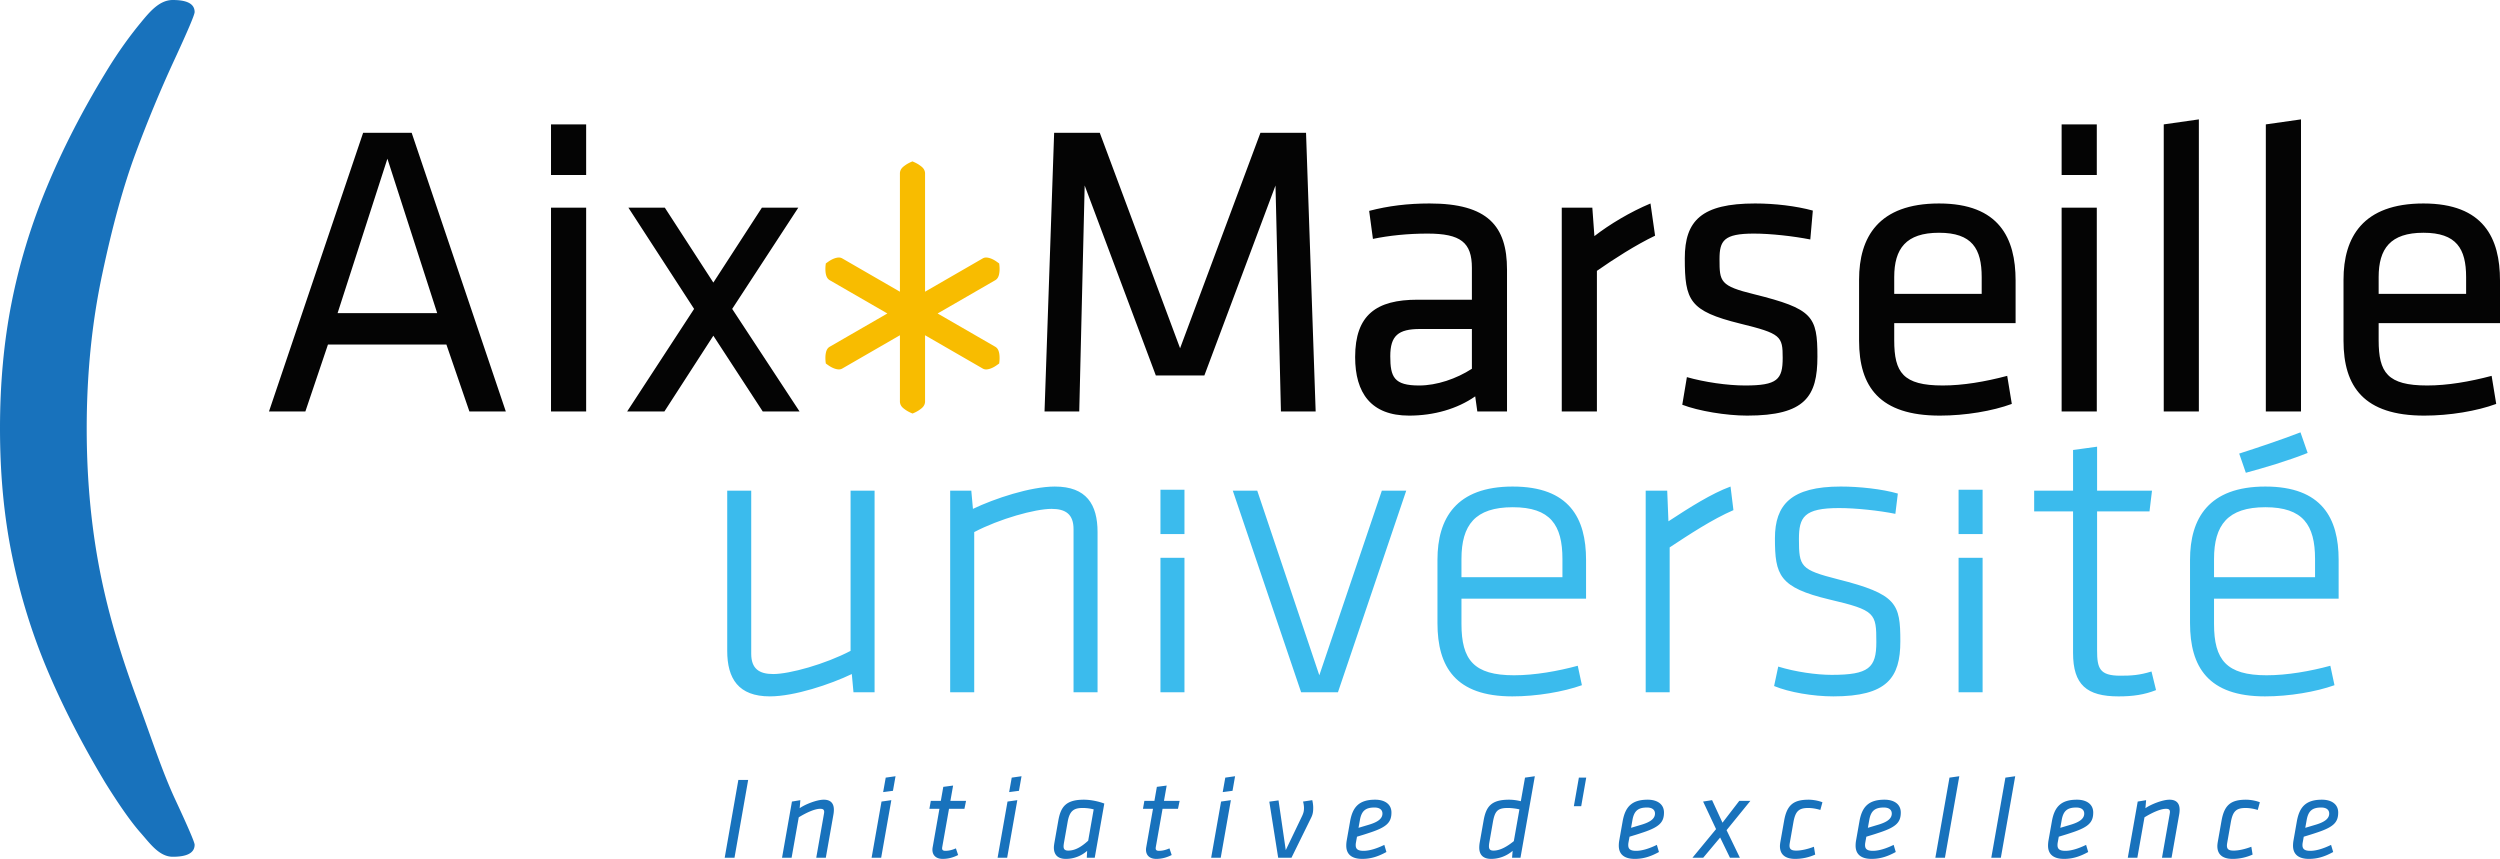
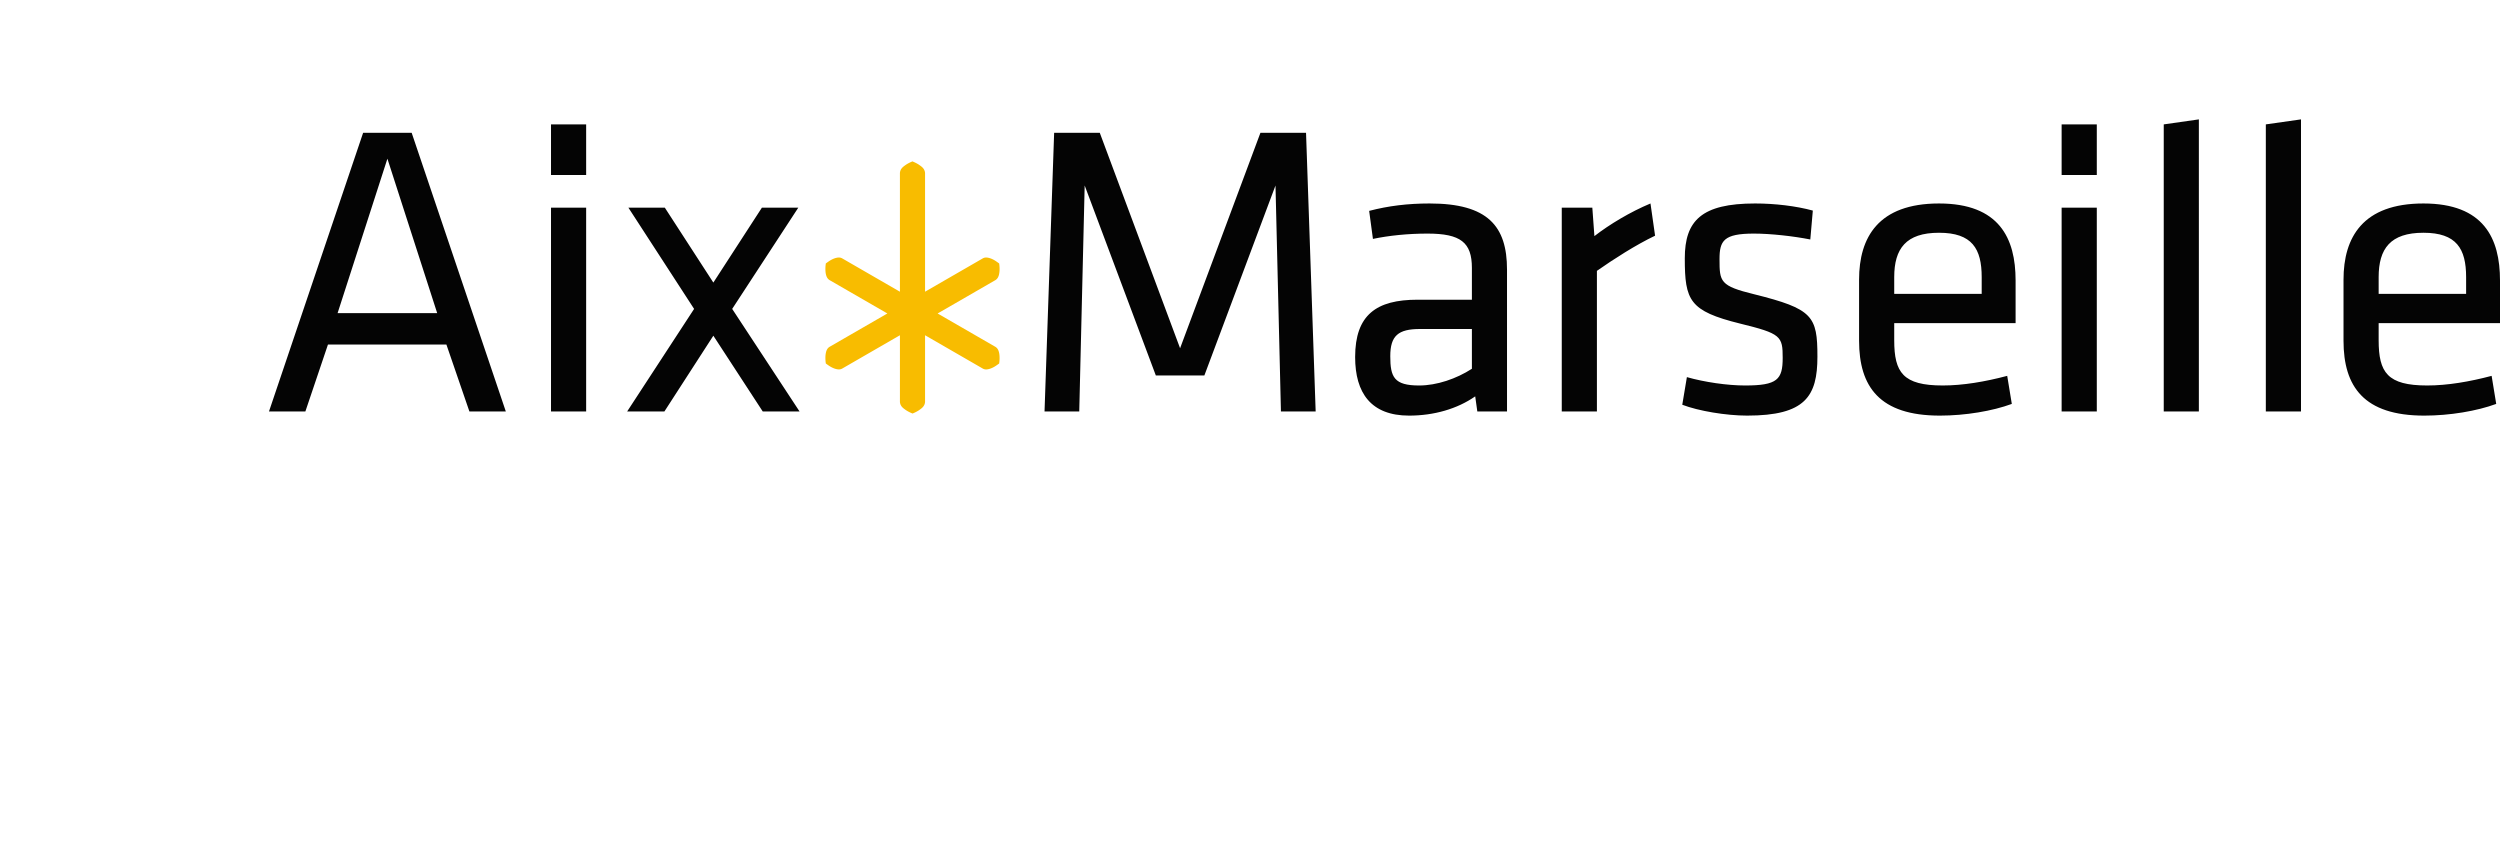
<svg xmlns="http://www.w3.org/2000/svg" width="698.582" height="240" viewBox="0 0 698.582 240">
  <path d="M101.471 37.103l-26.308 77.872h10.168l6.315-18.71h33.091l6.43 18.71h10.175l-26.31-77.872H101.47zm-7.137 50.392l13.92-43.15 13.912 43.15H94.334zm59.636-38.59h9.82V34.757h-9.82v14.146zm0 66.07h9.82V58.03h-9.82v56.944zm69.098-56.944h-10.17L199.333 78.96 185.774 58.03h-10.178l18.36 28.289-18.707 28.655h10.408l13.676-21.167 13.8 21.167h10.287L204.596 86.32l18.472-28.289zm129.139-20.928l-22.453 60.212-22.443-60.212h-12.75l-2.685 77.872h9.702l1.516-63.142 19.881 53.08h13.566l19.874-53.08 1.521 63.142h9.704l-2.69-77.872h-12.743zm47.274 19.755c-6.075 0-11.523.665-16.894 2.07l1.054 7.832c4.438-.933 9.765-1.486 15.255-1.486 9.239 0 12.398 2.457 12.398 9.591v8.885h-15.2c-11.463 0-17.425 4.214-17.425 16.02 0 10.056 4.443 16.367 15.084 16.367 6.895 0 13.445-1.868 18.468-5.38l.588 4.218h8.3V75.332c0-12.16-5.376-18.474-21.628-18.474zm11.813 46.19c-4.33 2.802-9.822 4.672-14.736 4.672-7.013 0-8.07-2.337-8.07-8.186 0-5.726 2.225-7.599 8.3-7.599h14.506v11.113zm34.234-37.07l-.58-7.947h-8.542v56.944h9.823v-39.29c4.676-3.274 10.868-7.254 16.254-9.824l-1.284-9.003c-5.615 2.342-11.459 5.847-15.671 9.12zm44.666 16.253c-9.587-2.34-9.705-3.506-9.705-9.82 0-5.147 1.172-7.137 9.586-7.137 4.682 0 10.998.704 15.784 1.643l.704-8.073c-4.677-1.284-10.639-1.986-16.136-1.986-14.964 0-19.64 4.795-19.64 15.318 0 11.807 1.285 14.731 15.428 18.24 11.462 2.805 11.928 3.512 11.928 9.59 0 6.077-1.518 7.714-10.52 7.714-4.912 0-11.346-.934-16.251-2.337l-1.29 7.719c4.56 1.752 12.277 3.035 18.126 3.035 16.251 0 19.64-5.38 19.64-16.48 0-11.345-1.285-13.337-17.654-17.426zm51.629-25.373c-16.953 0-22.335 9.472-22.335 21.28v17.075c0 12.858 5.734 20.924 22.57 20.924 7.131 0 14.733-1.283 20.108-3.27l-1.286-7.838c-6.2 1.643-12.398 2.69-18.005 2.69-11.113 0-13.567-3.621-13.567-12.626v-4.795h33.915V78.372c0-11.808-4.566-21.514-21.4-21.514zm11.927 25.257h-24.442v-4.681c0-7.946 3.276-12.394 12.515-12.394 9.237 0 11.927 4.448 11.927 12.394v4.68zm22.336-33.21h9.828V34.757h-9.828v14.146zm0 66.07h9.828V58.03h-9.828v56.944zm28.535 0h9.813V33.358l-9.813 1.4v80.217zm28.525 0h9.828V33.358l-9.828 1.4v80.217zm65.436-24.677V78.372c0-11.808-4.558-21.514-21.396-21.514-16.956 0-22.331 9.472-22.331 21.28v17.075c0 12.858 5.724 20.924 22.561 20.924 7.133 0 14.735-1.283 20.108-3.27l-1.281-7.838c-6.199 1.643-12.394 2.69-18.003 2.69-11.112 0-13.567-3.621-13.567-12.626v-4.795h33.909zm-33.909-12.864c0-7.946 3.273-12.394 12.513-12.394 9.236 0 11.927 4.448 11.927 12.394v4.68h-24.44v-4.68z" fill="#040404" />
-   <path d="M237.678 181.873c-7.058 3.7-17.007 6.477-21.628 6.477-3.934 0-6.134-1.504-6.134-5.67v-45.567h-6.707v44.76c0 7.744 3.123 12.72 11.916 12.72 6.818 0 16.885-3.357 22.898-6.243l.467 5.09h5.896v-56.327h-6.708v44.76zm57.095-45.915c-6.819 0-16.885 3.355-22.9 6.238l-.46-5.083h-5.904v56.327h6.719v-44.76c7.051-3.7 17-6.484 21.622-6.484 3.932 0 6.131 1.51 6.131 5.67v45.574h6.711v-44.76c0-7.748-3.124-12.722-11.919-12.722zm29.495 13.27h6.71v-12.374h-6.71v12.375zm0 44.212h6.71v-37.568h-6.71v37.568zm44.392-4.746l-17.345-51.581h-6.83l19.09 56.327h10.29l19.08-56.327h-6.816l-17.47 51.581zm54.056-52.736c-15.843 0-21.042 8.905-21.042 20.471v17.697c0 12.255 5.077 20.468 20.925 20.468 6.824 0 14.232-1.274 19.438-3.125l-1.162-5.434c-5.546 1.507-12.03 2.66-17.807 2.66-11.22 0-14.687-4.281-14.687-14.342v-7.056h34.815v-10.868c0-11.566-4.633-20.47-20.48-20.47zm13.88 25.33H408.38v-5.093c0-9.482 3.814-14.46 14.335-14.46 10.527 0 13.88 4.978 13.88 14.46v5.092zm46.973-25.33c-5.326 1.962-11.339 5.777-17.353 9.716l-.342-8.561h-6.014v56.327h6.7v-40.48c5.442-3.586 11.921-7.861 17.817-10.408l-.808-6.594zm29.975 25.908c-10.403-2.667-10.863-3.474-10.863-11.224 0-6.122 1.383-8.671 11.214-8.671 4.633 0 11.222.697 15.73 1.617l.693-5.668c-4.396-1.272-10.754-1.962-15.962-1.962-13.875 0-18.383 5.09-18.383 14.457 0 10.293 1.157 13.759 15.269 17.113 12.839 3.01 13.065 3.818 13.065 11.915 0 7.168-2.086 9.138-12.493 9.138-4.166 0-10.063-.814-14.92-2.313l-1.154 5.435c4.17 1.737 10.87 2.89 16.54 2.89 15.034 0 18.735-5.205 18.735-15.383 0-10.529-.93-13.184-17.47-17.344zm33.748-12.637h6.712v-12.375h-6.712v12.375zm0 44.211h6.712v-37.568h-6.712v37.568zm45.178-4.626c-5.787 0-6.473-2.086-6.473-7.06v-38.86h14.646l.695-5.781h-15.341V124.82l-6.717.922v11.37h-10.868v5.781h10.868v39.555c0 8.906 3.821 12.145 12.723 12.145 4.054 0 7.236-.479 10.467-1.757l-1.272-5.201c-3.353 1.038-5.615 1.178-8.728 1.178zm61.022-21.517v-10.868c0-11.566-4.637-20.47-20.476-20.47-15.84 0-21.05 8.904-21.05 20.47v17.697c0 12.255 5.086 20.468 20.94 20.468 6.818 0 14.219-1.274 19.427-3.125l-1.16-5.434c-5.547 1.507-12.027 2.66-17.807 2.66-11.22 0-14.693-4.281-14.693-14.342v-7.056h34.819zm-34.819-11.102c0-9.482 3.82-14.46 14.343-14.46 10.525 0 13.885 4.978 13.885 14.46v5.092h-28.228v-5.092zm26.159-29.626l-2.003-5.755c-5.814 2.23-11.934 4.259-17.123 5.935l1.855 5.36c5.25-1.424 11.578-3.279 17.27-5.54z" fill="#3bbbed" />
  <path d="M259.202 94.088l15.42 8.904c.324.185.663.245.966.245 1.69-.08 3.213-1.423 3.307-1.442l.31-.233.044-.385c.006-.024.068-.511.068-1.154-.003-.472-.03-1.02-.164-1.567-.138-.532-.359-1.143-1.02-1.546l-15.42-8.902-.708-.412c.235-.135.47-.273.709-.411l15.42-8.902c.657-.403.881-1.016 1.019-1.546a6.92 6.92 0 0 0 .164-1.568c0-.642-.062-1.13-.066-1.153l-.047-.39-.31-.228c-.093-.019-1.616-1.366-3.308-1.444-.303 0-.642.063-.964.247l-15.42 8.9-.709.41V48.352c-.101-1.297-1.036-1.835-1.727-2.335a10.175 10.175 0 0 0-1.446-.765l-.358-.156-.358.156c-.027.013-.707.298-1.428.765-.68.495-1.616 1.045-1.708 2.335v33.162l-.712-.41L235.34 72.2a1.922 1.922 0 0 0-.965-.245c-1.69.076-3.215 1.423-3.308 1.437l-.308.234-.047.384a9.426 9.426 0 0 0-.067 1.156c.005.47.03 1.024.163 1.57.138.53.36 1.143 1.02 1.546l15.418 8.902c.238.138.474.276.712.411l-.712.412-15.421 8.902c-.657.398-.88 1.014-1.017 1.546a6.764 6.764 0 0 0-.163 1.567c0 .643.063 1.13.067 1.159l.047.38.308.238c.093.014 1.617 1.356 3.308 1.432h.013c.298 0 .632-.058.952-.24l15.417-8.9h.003l.709-.409v18.625c.098 1.294 1.037 1.834 1.728 2.333.728.47 1.414.752 1.444.764l.355.152.359-.152c.026-.012.707-.295 1.429-.764.683-.499 1.614-1.046 1.708-2.333l.002-17.806h-.002v-.824l.711.41" fill="#f8bc00" />
-   <path d="M37.872 42.868c3.364-9.05 6.956-17.712 10.779-25.98 3.825-8.271 5.735-12.772 5.735-13.523C54.386 1.12 52.353 0 48.277 0c-3.738 0-6.453 3.297-9.015 6.418-2.482 3.02-5.942 7.539-9.845 14.019C22.937 31.078 17.49 41.69 13.089 52.28 8.68 62.872 5.406 73.633 3.244 84.557 1.08 95.484 0 107.224 0 119.767c0 12.709 1.12 24.55 3.371 35.514 2.244 10.973 5.498 21.545 9.778 31.725 4.279 10.18 9.7 20.751 16.268 31.712 3.99 6.405 7.267 11.05 9.845 13.963 2.576 2.907 5.195 6.726 9.015 6.726 4.076 0 6.109-1.122 6.109-3.365 0-.663-1.807-4.88-5.425-12.647-3.611-7.766-6.44-16.555-10.054-26.359-3.618-9.799-7.618-21.395-10.442-34.765-2.829-13.383-4.236-27.552-4.236-42.504 0-15.118 1.429-29.455 4.305-42.996 2.855-13.541 5.97-24.843 9.338-33.903zm164.633 196.807h2.737l3.82-21.73h-2.742l-3.815 21.73zm27.67-16.215c-1.895 0-5.155 1.271-6.722 2.381l.193-2.25-2.351.391-2.768 15.693h2.672l1.993-11.287c1.955-1.207 4.402-2.383 6.003-2.383.78 0 1.107.227 1.107.882 0 .128-.031.355-.067.55l-2.15 12.238h2.673l2.123-12.037c.096-.522.131-1.014.131-1.37 0-1.732-.849-2.808-2.837-2.808zm13.378 16.215h2.674l2.84-16.085-2.742.392-2.772 15.693zm3.227-18.336l2.74-.36.72-4.076-2.741.392-.719 4.044zm19.548-1.827l-2.742.36-.688 3.915h-2.803l-.392 2.218h2.805l-1.89 10.735c-.07.353-.07.586-.07.714 0 1.437.915 2.546 2.873 2.546 1.568 0 2.936-.392 4.31-1.078l-.622-1.86c-1.11.49-2.06.688-2.938.688-.654 0-.914-.23-.914-.688 0-.095 0-.16.033-.355l1.895-10.702h4.306l.455-2.218h-4.374l.756-4.275zm12.431 20.163h2.673l2.84-16.085-2.74.392-2.773 15.693zm3.231-18.336l2.742-.36.714-4.076-2.737.392-.719 4.044zm13.738 7.958l-1.11 6.298c-.065.427-.131.847-.131 1.24 0 1.826.91 3.165 3.357 3.165a8.917 8.917 0 0 0 5.938-2.25l-.096 1.925h2.22l2.673-15.14c-1.563-.586-3.75-1.075-5.709-1.075-5.026 0-6.458 1.99-7.142 5.837zm8.35 5.614c-1.828 1.664-3.588 2.774-5.582 2.774-.974 0-1.3-.427-1.3-1.176 0-.294.063-.716.13-1.11l1.01-5.74c.554-3.13 1.76-3.883 4.21-3.883 1.105 0 2.219.166 3.064.392l-1.532 8.743zm21.928-15.4l-2.741.36-.685 3.916h-2.806l-.392 2.218h2.802l-1.888 10.735c-.067.353-.067.586-.067.714 0 1.437.914 2.546 2.87 2.546 1.567 0 2.937-.392 4.31-1.078l-.624-1.86c-1.105.49-2.055.688-2.933.688-.654 0-.914-.23-.914-.688 0-.095 0-.16.03-.355l1.89-10.702h4.31l.46-2.218h-4.375l.753-4.275zm12.432 20.164h2.673l2.837-16.085-2.737.392-2.773 15.693zm3.229-18.336l2.74-.36.715-4.076-2.737.392-.718 4.044zm22.447 2.643c.162.554.262 1.305.262 1.76 0 .849-.1 1.404-.59 2.414l-4.5 9.396-2.024-13.897-2.575.358 2.477 15.662h3.721l5.514-11.225c.523-1.04.555-1.922.555-2.774 0-.78-.132-1.53-.263-2.086l-2.577.392zm20.165-.522c-4.501 0-6.3 2.02-7.016 6.038l-.945 5.35a8.545 8.545 0 0 0-.127 1.465c0 2.186 1.272 3.687 4.468 3.687 2.642 0 4.732-.817 6.751-1.923l-.586-1.99c-2.151 1.042-4.146 1.663-5.807 1.663-1.699 0-2.186-.588-2.186-1.602 0-.126 0-.355.065-.714l.293-1.631c1.375-.427 1.993-.588 3.916-1.242 4.47-1.5 5.711-2.837 5.711-5.515 0-2.346-1.892-3.586-4.537-3.586zm-1.727 6.982c-1.535.456-2.058.619-2.938.878l.392-2.183c.457-2.578 1.598-3.491 4.076-3.491 1.438 0 2.219.65 2.219 1.696 0 1.304-1.108 2.317-3.75 3.1zm42.415-6.56c-1.076-.261-2.217-.422-3.296-.422-5.024 0-6.425 1.96-7.112 5.872l-1.107 6.263a8.753 8.753 0 0 0-.102 1.24c0 1.826.882 3.165 3.332 3.165 2.02 0 4.174-.687 6-2.25l-.162 1.925h2.351l4.01-22.772-2.743.392-1.171 6.587zm-1.955 11.157c-1.801 1.47-3.787 2.646-5.68 2.646-.981 0-1.271-.427-1.271-1.21 0-.29.03-.618.099-1.009l1.01-5.774c.558-3.133 1.367-3.916 4.206-3.916.88 0 2.35.166 3.2.392l-1.564 8.871zm16.773-9.752h2.054l1.403-7.992h-2.052l-1.405 7.992zm20.651-1.827c-4.5 0-6.297 2.02-7.016 6.038l-.945 5.35c-.1.55-.13 1.074-.13 1.465 0 2.186 1.271 3.687 4.47 3.687 2.643 0 4.73-.817 6.753-1.923l-.587-1.99c-2.153 1.042-4.145 1.663-5.809 1.663-1.696 0-2.184-.588-2.184-1.602 0-.126 0-.355.06-.714l.297-1.631c1.374-.427 1.992-.588 3.918-1.242 4.465-1.5 5.71-2.837 5.71-5.515 0-2.346-1.895-3.586-4.537-3.586zm-1.731 6.982c-1.533.456-2.056.619-2.933.878l.39-2.183c.459-2.578 1.6-3.491 4.079-3.491 1.432 0 2.218.65 2.218 1.696 0 1.304-1.108 2.317-3.754 3.1zm27.31-6.655l-4.694 6.101-2.907-6.298-2.51.392 3.62 7.697-6.594 7.996h3.006l4.733-5.646 2.738 5.646h2.773l-3.719-7.701 6.654-8.187h-3.1zm12.534 5.51l-1.043 5.906c-.1.56-.131 1.012-.131 1.239 0 2.157 1.272 3.558 4.273 3.558 2.055 0 3.98-.49 5.578-1.205l-.36-2.188c-1.595.62-3.49 1.078-4.926 1.078-1.37 0-1.893-.391-1.893-1.401 0-.232.035-.458.07-.69l1.04-5.935c.554-3.005 1.533-3.883 4.114-3.883 1.04 0 2.282.199 3.392.551l.586-2.15c-1.14-.455-2.676-.717-3.85-.717-4.211 0-6.066 1.437-6.85 5.837zm28.06-5.837c-4.501 0-6.303 2.02-7.017 6.038l-.945 5.35c-.1.55-.13 1.074-.13 1.465 0 2.186 1.274 3.687 4.47 3.687 2.641 0 4.727-.817 6.75-1.923l-.586-1.99c-2.15 1.042-4.143 1.663-5.807 1.663-1.696 0-2.186-.588-2.186-1.602 0-.126 0-.355.067-.714l.292-1.631c1.374-.427 1.992-.588 3.915-1.242 4.473-1.5 5.712-2.837 5.712-5.515 0-2.346-1.893-3.586-4.535-3.586zm-1.732 6.982c-1.533.456-2.055.619-2.933.878l.39-2.183c.457-2.578 1.598-3.491 4.079-3.491 1.432 0 2.215.65 2.215 1.696 0 1.304-1.105 2.317-3.751 3.1zm15.926 9.233h2.676l4.014-22.772-2.742.392-3.948 22.38zm15.63 0h2.672l4.015-22.772-2.742.392-3.945 22.38zm23.946-16.215c-4.501 0-6.298 2.02-7.012 6.038l-.95 5.35a8.798 8.798 0 0 0-.127 1.465c0 2.186 1.273 3.687 4.47 3.687 2.64 0 4.729-.817 6.75-1.923l-.585-1.99c-2.154 1.042-4.142 1.663-5.806 1.663-1.698 0-2.186-.588-2.186-1.602 0-.126 0-.355.061-.714l.296-1.631c1.37-.427 1.988-.588 3.917-1.242 4.468-1.5 5.708-2.837 5.708-5.515 0-2.346-1.895-3.586-4.536-3.586zm-1.728 6.982c-1.532.456-2.055.619-2.936.878l.394-2.183c.451-2.578 1.592-3.491 4.074-3.491 1.437 0 2.22.65 2.22 1.696 0 1.304-1.112 2.317-3.752 3.1zm27.57-6.982c-1.89 0-5.154 1.271-6.72 2.381l.197-2.25-2.35.391-2.774 15.693h2.672l1.993-11.287c1.96-1.207 4.406-2.383 6.007-2.383.78 0 1.107.227 1.107.882 0 .128-.036.355-.066.55l-2.156 12.238h2.674l2.123-12.037c.098-.522.131-1.014.131-1.37 0-1.732-.845-2.808-2.837-2.808zm14.556 5.837l-1.046 5.906c-.099.56-.13 1.012-.13 1.239 0 2.157 1.271 3.558 4.276 3.558 2.055 0 3.978-.49 5.573-1.205l-.354-2.188c-1.598.62-3.49 1.078-4.932 1.078-1.368 0-1.888-.391-1.888-1.401 0-.232.033-.458.066-.69l1.043-5.935c.552-3.005 1.535-3.883 4.113-3.883 1.04 0 2.281.199 3.39.551l.588-2.15c-1.14-.455-2.673-.717-3.847-.717-4.21 0-6.07 1.437-6.852 5.837zm22.97 4.506c1.37-.427 1.99-.588 3.914-1.242 4.47-1.5 5.71-2.837 5.71-5.515 0-2.346-1.89-3.586-4.536-3.586-4.5 0-6.293 2.02-7.016 6.038l-.94 5.35c-.1.55-.131 1.074-.131 1.465 0 2.186 1.271 3.687 4.466 3.687 2.645 0 4.731-.817 6.754-1.923l-.59-1.99c-2.151 1.042-4.14 1.663-5.807 1.663-1.697 0-2.184-.588-2.184-1.602 0-.126 0-.355.068-.714l.292-1.631zm.814-4.666c.46-2.578 1.6-3.491 4.083-3.491 1.432 0 2.214.65 2.214 1.696 0 1.304-1.109 2.317-3.751 3.1-1.536.456-2.059.619-2.938.878l.392-2.183z" fill="#1872bc" />
</svg>